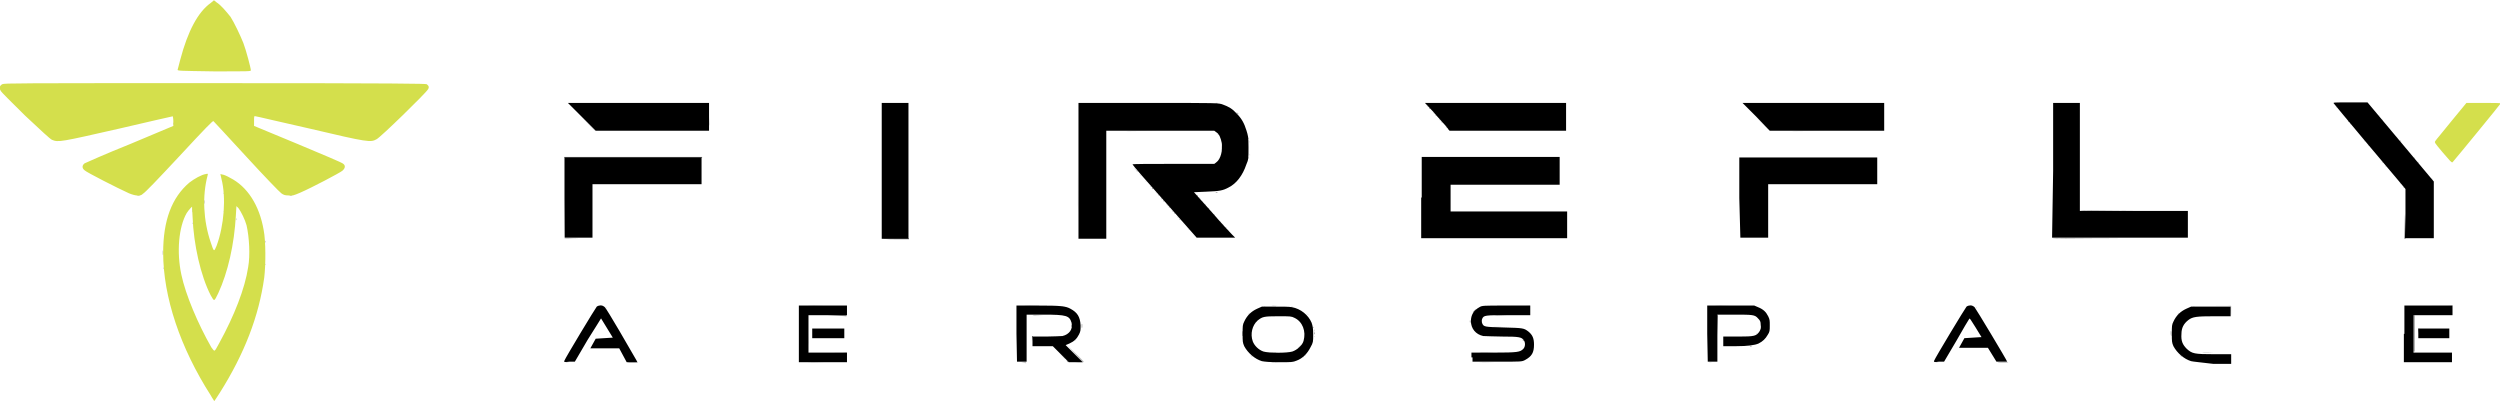
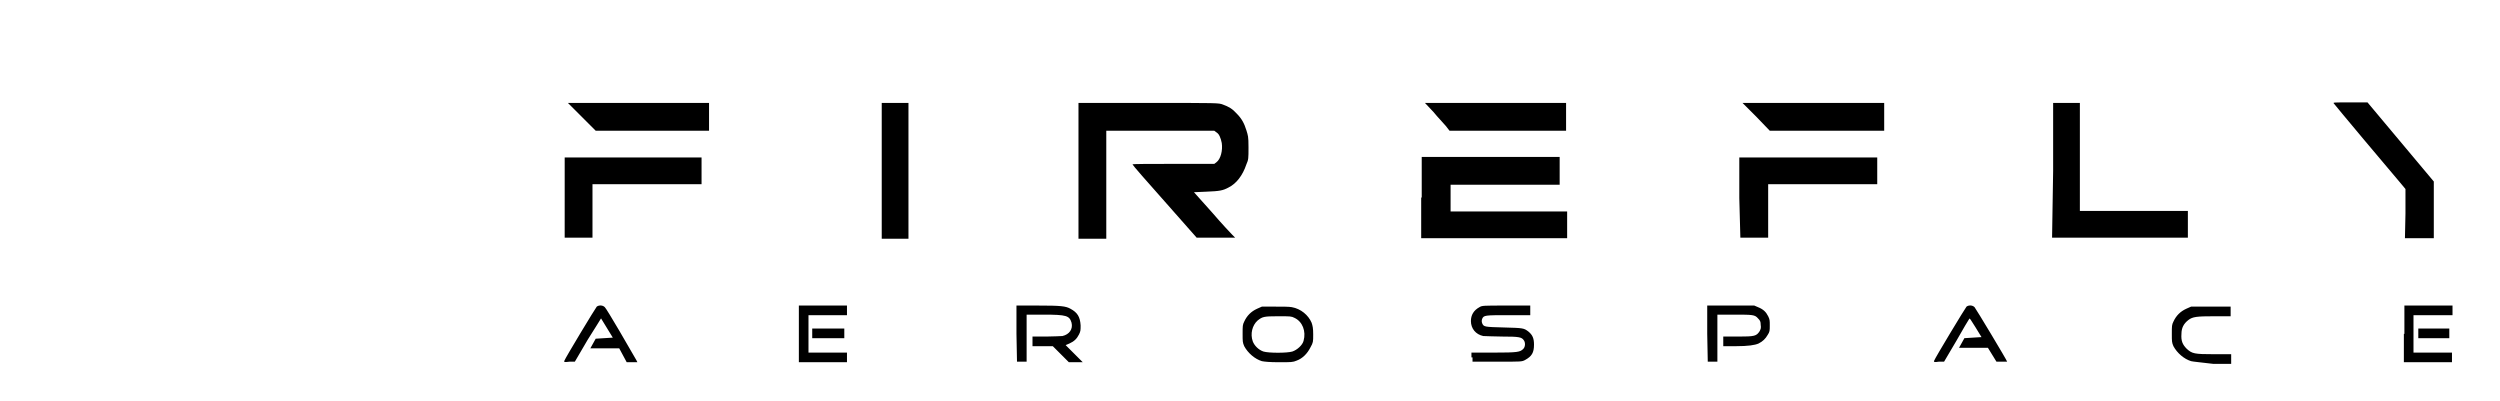
<svg xmlns="http://www.w3.org/2000/svg" xmlns:ns1="http://sodipodi.sourceforge.net/DTD/sodipodi-0.dtd" xmlns:ns2="http://www.inkscape.org/namespaces/inkscape" version="1.1" id="svg8" x="0px" y="0px" viewBox="0 0 467.6 75" style="enable-background:new 0 0 467.6 75;" xml:space="preserve">
  <style type="text/css">
  .st0{fill:#BABABA;}
	.st1{fill:#D4DF4C;}
	.st2{fill:#7A7A7A;}
 </style>
  <ns1:namedview bordercolor="#666666" borderopacity="1.0" id="base" ns2:current-layer="g847" ns2:cx="181.24558" ns2:cy="117.86352" ns2:document-rotation="0" ns2:document-units="mm" ns2:pageopacity="0.0" ns2:pageshadow="2" ns2:window-height="880" ns2:window-maximized="0" ns2:window-width="1600" ns2:window-x="1982" ns2:window-y="202" ns2:zoom="1.9291176" pagecolor="#ffffff" showgrid="false">
 </ns1:namedview>
  <g id="layer1" transform="translate(-85.849,-79.184)" ns2:groupmode="layer" ns2:label="Layer 1">
    <g id="g847" transform="translate(2.268,-40.065)">
-       <path id="path855" ns2:connector-curvature="0" class="st0" d="M189.5,187c0.3,0,0.9,0,1.1,0c0.3,0,0,0-0.6,0    C189.4,187.1,189.2,187.1,189.5,187L189.5,187z M201,187c0.7-0.1,1.9-0.1,1.9,0c0,0.1-0.5,0.1-1.1,0.1    C201.2,187.1,200.9,187.1,201,187L201,187z M235.3,187c1.3,0,3.3,0,4.6,0c1.2,0,0.2,0-2.3,0C235,187.1,234,187,235.3,187    L235.3,187z M274.6,187l0.9,0l0-4.3l0-4.3l0,4.4l0,4.4L274.6,187l-0.9,0.1L274.6,187L274.6,187z M284.7,187l1.4,0l-1.5-1.6    l-1.5-1.6l1.6,1.5c0.9,0.8,1.6,1.6,1.6,1.6C286.2,187.1,285.6,187.1,284.7,187l-1.4,0L284.7,187L284.7,187z M321.6,187    c0.6,0,1.6,0,2.2,0c0.6,0,0.1,0-1.1,0C321.5,187.1,321,187,321.6,187L321.6,187z M360.8,187c1.2,0,3.1,0,4.3,0c1.2,0,0.3,0-2.1,0    C360.6,187.1,359.6,187,360.8,187L360.8,187z M403.3,187c0.3,0,0.7,0,1,0c0.3,0,0,0-0.5,0C403.3,187.1,403.1,187,403.3,187    L403.3,187z M445.7,187c0.3,0,0.9,0,1.1,0c0.3,0,0,0-0.6,0C445.6,187.1,445.4,187,445.7,187L445.7,187z M457.3,187    c0.7-0.1,1.9-0.1,1.9,0c0,0.1-0.5,0.1-1.1,0.1C457.5,187.1,457.1,187.1,457.3,187L457.3,187z M497.5,187l3.3,0l0-0.9l0-0.9l0,1    l0,1L497.5,187l-3.3,0L497.5,187L497.5,187z M537.8,187l4.5,0l0-0.9l0-0.9l0,0.9l0,0.9L537.8,187l-4.5,0L537.8,187L537.8,187z     M281.6,185.2l-1.1-1.2L281.6,185.2c1.1,1,1.3,1.2,1.2,1.2C282.7,186.3,282.2,185.8,281.6,185.2L281.6,185.2z M369.3,186.2    c0,0,0.1-0.1,0.2-0.2c0.2-0.2,0.2-0.2,0,0C369.4,186.2,369.3,186.3,369.3,186.2z M327.3,186c0,0,0.1-0.1,0.2-0.2    c0.2-0.2,0.2-0.2,0,0C327.4,186.1,327.3,186.2,327.3,186L327.3,186z M234.8,181.7c0-1.9,0-2.7,0-1.8c0,0.9,0,2.5,0,3.4    C234.9,184.3,234.8,183.6,234.8,181.7L234.8,181.7z M326.6,184.1c0.2-0.2,0.3-0.3,0.4-0.3c0,0-0.1,0.1-0.2,0.3    c-0.2,0.2-0.3,0.3-0.4,0.3C326.3,184.4,326.4,184.3,326.6,184.1z M370.4,183.7c0-0.3,0-0.4,0.1-0.2c0,0.2,0,0.4,0,0.5    C370.4,184.1,370.4,184,370.4,183.7L370.4,183.7z M405.8,183.1c0-0.6,0-0.8,0-0.5c0,0.3,0,0.8,0,1    C405.8,183.9,405.8,183.7,405.8,183.1L405.8,183.1z M284.7,183c0,0,0.1-0.1,0.2-0.2c0.2-0.2,0.2-0.2,0,0    C284.8,183,284.7,183.1,284.7,183L284.7,183z M237,182.6c0.9,0,2.2,0,3.1,0c0.8,0,0.1,0-1.6,0C236.9,182.6,236.2,182.6,237,182.6    L237,182.6z M537.3,182.6c0.9,0,2.2,0,3.1,0c0.8,0,0.1,0-1.6,0C537.1,182.6,536.5,182.6,537.3,182.6L537.3,182.6z M327.5,182.2    C327.5,182.1,327.5,182,327.5,182.2c0.1,0,0.1,0.1,0.1,0.2C327.5,182.4,327.4,182.3,327.5,182.2L327.5,182.2z M329.4,182.1    C329.4,181.9,329.4,181.9,329.4,182.1c0.1,0,0.1,0.1,0.1,0.2C329.4,182.3,329.4,182.2,329.4,182.1L329.4,182.1z M369.4,181.4    l-0.3-0.3L369.4,181.4c0.2,0.1,0.4,0.3,0.4,0.3C369.8,181.8,369.7,181.7,369.4,181.4z M412.1,181.7c0,0,0.1-0.1,0.2-0.2    c0.2-0.2,0.2-0.2,0,0C412.2,181.8,412.1,181.8,412.1,181.7L412.1,181.7z M283.3,181.6c0,0,0.1-0.1,0.2-0.2c0.2-0.2,0.2-0.2,0,0    C283.4,181.6,283.3,181.7,283.3,181.6L283.3,181.6z M329.4,181.1c0-0.2,0-0.2,0.1-0.2c0,0.1,0,0.2,0,0.3S329.4,181.3,329.4,181.1    L329.4,181.1z M318.5,179.4c0,0,0.1-0.1,0.2-0.2c0.2-0.2,0.2-0.2,0,0C318.6,179.5,318.5,179.5,318.5,179.4L318.5,179.4z     M492.3,179.4c0,0,0.1-0.1,0.2-0.2c0.2-0.2,0.2-0.2,0,0C492.4,179.5,492.3,179.5,492.3,179.4L492.3,179.4z M327.9,177.8l-0.4-0.4    L327.9,177.8c0.4,0.3,0.5,0.4,0.4,0.4C328.3,178.2,328.1,178,327.9,177.8L327.9,177.8z M369.7,177.3l0-0.9l-4.2,0l-4.2,0l4.2,0    c3.4,0,4.2,0,4.2,0.1c0,0.1,0,0.5,0,1l0,0.8L369.7,177.3z M500.8,177.3l0-0.9l-3.2,0l-3.2,0l3.2,0c2.6,0,3.2,0,3.3,0.1    c0,0.1,0,0.5,0,1l0,0.8L500.8,177.3z M542.3,177.3l0-0.9l-4.6,0l-4.6,0l4.6,0c3.7,0,4.6,0,4.6,0.1c0,0.1,0,0.5,0,1l0,0.8    L542.3,177.3z M413.5,177.5l-0.2-0.3L413.5,177.5c0.3,0.2,0.4,0.3,0.3,0.3C413.8,177.8,413.7,177.7,413.5,177.5L413.5,177.5z     M196.8,176.7C196.7,176.5,196.7,176.5,196.8,176.7c0.3,0.1,0.3,0.2,0.2,0.2C197,176.9,196.9,176.8,196.8,176.7z M453.1,176.7    C452.9,176.5,452.9,176.5,453.1,176.7c0.3,0.1,0.3,0.2,0.2,0.2C453.3,176.9,453.2,176.8,453.1,176.7z M195.9,176.3    c0.1,0,0.3,0,0.4,0c0.1,0,0,0.1-0.2,0.1C195.8,176.4,195.7,176.4,195.9,176.3L195.9,176.3z M235.3,176.3c1.3,0,3.3,0,4.6,0    c1.2,0,0.2,0-2.3,0C235,176.4,234,176.3,235.3,176.3L235.3,176.3z M275.7,176.3c1.1,0,3,0,4.1,0c1.1,0,0.2,0-2.1,0    C275.5,176.4,274.6,176.3,275.7,176.3L275.7,176.3z M321.7,176.3c0.6,0,1.5,0,2,0c0.5,0,0.1,0-1.1,0    C321.5,176.4,321.1,176.4,321.7,176.3L321.7,176.3z M404.9,176.3c1.1,0,2.9,0,4,0c1.1,0,0.2,0-2,0    C404.7,176.4,403.8,176.3,404.9,176.3z M452.1,176.3c0.1,0,0.3,0,0.4,0c0.1,0,0,0.1-0.2,0.1C452,176.4,452,176.4,452.1,176.3    L452.1,176.3z M114.1,169.3C114.1,169.2,114.2,169.2,114.1,169.3c0.1,0,0.1,0.1,0.1,0.2C114.1,169.6,114.1,169.5,114.1,169.3    L114.1,169.3z M133.2,168.6C133.2,168.4,133.2,168.4,133.2,168.6c0.1,0,0.1,0.1,0.1,0.2C133.2,168.8,133.2,168.7,133.2,168.6    L133.2,168.6z M117.1,166.4c0-0.6,0-0.8,0-0.5c0,0.3,0,0.8,0,1C117.1,167.2,117.1,167,117.1,166.4L117.1,166.4z M114,166.5    c0-0.4,0-0.5,0.1-0.3c0,0.2,0,0.5,0,0.7C114,167,114,166.9,114,166.5L114,166.5z M133.2,164.5c0-0.2,0-0.2,0.1-0.2    c0,0.1,0,0.2,0,0.3C133.3,164.7,133.2,164.6,133.2,164.5L133.2,164.5z M130.2,164.4C130.2,164.2,130.2,164.2,130.2,164.4    c0.1,0,0.1,0.1,0.1,0.2C130.2,164.6,130.2,164.5,130.2,164.4L130.2,164.4z M285.2,151.2c0-7,0-9.9,0-6.4c0,3.5,0,9.3,0,12.8    C285.3,161.1,285.2,158.3,285.2,151.2z M349.4,156.2c0-4.3,0-6,0-3.8c0,2.2,0,5.7,0,7.8C349.4,162.3,349.4,160.5,349.4,156.2z     M376.6,161.3c0-1.5,0-2.1,0-1.3c0,0.8,0,2,0,2.7C376.6,163.4,376.6,162.8,376.6,161.3L376.6,161.3z M408.8,156.3c0-4.2,0-6,0-3.9    c0,2.1,0,5.6,0,7.7S408.8,160.5,408.8,156.3z M414.2,158.9l0-5l10.2,0l10.2,0l0-2.6l0-2.6l0,2.6l0,2.6l-10.2,0l-10.2,0    L414.2,158.9l0,5L414.2,158.9z M493,161.3c0-1.5,0-2.1,0-1.3c0,0.8,0,2,0,2.7C493,163.4,493,162.8,493,161.3L493,161.3z     M314.1,163.3l-0.2-0.3L314.1,163.3c0.3,0.2,0.4,0.3,0.3,0.3C314.4,163.6,314.3,163.4,314.1,163.3z M306.7,163.2l-0.2-0.3    L306.7,163.2c0.3,0.2,0.4,0.3,0.3,0.3C307,163.4,306.9,163.3,306.7,163.2z M313.1,162.1l-0.2-0.3L313.1,162.1    c0.3,0.2,0.4,0.3,0.3,0.3C313.4,162.4,313.2,162.3,313.1,162.1z M305.7,162l-0.2-0.3L305.7,162c0.3,0.2,0.4,0.3,0.3,0.3    C306,162.3,305.9,162.2,305.7,162z M312.1,161l-0.2-0.3L312.1,161c0.3,0.2,0.4,0.3,0.3,0.3C312.4,161.3,312.2,161.1,312.1,161z     M119.6,160.9C119.6,160.8,119.6,160.8,119.6,160.9c0.1,0,0.1,0.1,0.1,0.2C119.6,161.2,119.6,161.1,119.6,160.9L119.6,160.9z     M304.7,160.9l-0.2-0.3L304.7,160.9c0.3,0.2,0.4,0.3,0.3,0.3C305,161.1,304.8,161,304.7,160.9z M127.7,160.3c0-0.2,0-0.2,0.1-0.2    c0,0.1,0,0.2,0,0.3C127.8,160.5,127.7,160.4,127.7,160.3L127.7,160.3z M303.7,159.7l-0.2-0.3L303.7,159.7c0.3,0.2,0.4,0.3,0.3,0.3    C304,160,303.8,159.9,303.7,159.7z M310.9,159.7l-0.2-0.3L310.9,159.7c0.3,0.2,0.4,0.3,0.3,0.3C311.2,160,311.1,159.9,310.9,159.7    z M119.5,158.5c0-0.4,0-0.5,0.1-0.3c0,0.2,0,0.5,0,0.7C119.5,159,119.5,158.9,119.5,158.5L119.5,158.5z M125.4,158.7    C125.5,158.5,125.5,158.5,125.4,158.7c0.1,0,0.1,0.1,0.1,0.2C125.5,158.9,125.4,158.8,125.4,158.7L125.4,158.7z M302.7,158.6    l-0.2-0.3L302.7,158.6c0.3,0.2,0.4,0.3,0.3,0.3C302.9,158.9,302.8,158.7,302.7,158.6z M309.9,158.6l-0.2-0.3L309.9,158.6    c0.3,0.2,0.4,0.3,0.3,0.3C310.2,158.9,310.1,158.7,309.9,158.6z M301.7,157.4l-0.2-0.3L301.7,157.4c0.3,0.2,0.4,0.3,0.3,0.3    C301.9,157.7,301.8,157.6,301.7,157.4z M308.8,157.3l-0.2-0.3L308.8,157.3c0.3,0.2,0.4,0.3,0.3,0.3    C309,157.6,308.9,157.5,308.8,157.3z M121.8,157c0-0.3,0-0.4,0.1-0.2c0,0.2,0,0.4,0,0.5C121.8,157.4,121.8,157.3,121.8,157    L121.8,157z M300.7,156.3C300.5,156.1,300.5,156.1,300.7,156.3c0.3,0.1,0.3,0.2,0.2,0.2C300.9,156.6,300.8,156.5,300.7,156.3    L300.7,156.3z M307.8,156.1l-0.2-0.3L307.8,156.1c0.3,0.2,0.4,0.3,0.3,0.3C308,156.4,307.9,156.3,307.8,156.1z M109.3,155.8    c0.1,0,0.3,0,0.4,0c0.1,0,0,0.1-0.2,0.1C109.3,155.9,109.2,155.9,109.3,155.8L109.3,155.8z M137.8,155.8c0.1,0,0.3,0,0.4,0    c0.1,0,0,0.1-0.2,0.1C137.8,155.9,137.7,155.9,137.8,155.8L137.8,155.8z M125.4,155.3C125.5,155.2,125.5,155.2,125.4,155.3    c0.1,0,0.1,0.1,0.1,0.2C125.5,155.6,125.4,155.5,125.4,155.3L125.4,155.3z M299.7,155.2C299.5,155,299.5,155,299.7,155.2    c0.3,0.1,0.3,0.2,0.2,0.2C299.9,155.4,299.8,155.3,299.7,155.2L299.7,155.2z M533,154.2C532.8,154,532.8,154,533,154.2    c0.3,0.1,0.3,0.2,0.2,0.2C533.2,154.4,533.1,154.3,533,154.2L533,154.2z M298.7,154C298.5,153.8,298.5,153.8,298.7,154    c0.3,0.1,0.3,0.2,0.2,0.2C298.9,154.3,298.8,154.2,298.7,154L298.7,154z M365,153.8l10.2,0l0-2.6l0-2.6l0,2.6l0,2.6L365,153.8    l-10.2,0L365,153.8L365,153.8z M532.4,153.4C532.2,153.2,532.2,153.2,532.4,153.4c0.3,0.1,0.3,0.2,0.2,0.2    C532.6,153.6,532.5,153.5,532.4,153.4L532.4,153.4z M297.7,153l-0.2-0.3L297.7,153c0.3,0.2,0.4,0.3,0.3,0.3    C298,153.3,297.8,153.1,297.7,153z M538.3,152.6C538.2,152.4,538.2,152.4,538.3,152.6c0.3,0.1,0.3,0.2,0.2,0.2    C538.5,152.9,538.4,152.8,538.3,152.6L538.3,152.6z M296.7,151.8l-0.2-0.3L296.7,151.8c0.3,0.2,0.4,0.3,0.3,0.3    C297,152.1,296.8,152,296.7,151.8z M295.7,150.7l-0.2-0.3L295.7,150.7c0.3,0.2,0.4,0.3,0.3,0.3C295.9,151,295.8,150.8,295.7,150.7    z M529.7,150.2C529.5,150,529.5,150,529.7,150.2c0.3,0.1,0.3,0.2,0.2,0.2C529.9,150.5,529.8,150.4,529.7,150.2L529.7,150.2z     M299,150c2.1,0,5.5,0,7.5,0c2,0,0.3,0-3.8,0C298.6,150,296.9,150,299,150z M529,149.5C528.9,149.3,528.9,149.3,529,149.5    c0.2,0,0.3,0.1,0.3,0.2C529.3,149.7,529.2,149.7,529,149.5z M535.7,149.5C535.5,149.3,535.5,149.3,535.7,149.5    c0.2,0,0.3,0.1,0.3,0.2C535.9,149.7,535.8,149.7,535.7,149.5z M535,148.7C534.9,148.5,534.9,148.5,535,148.7    c0.2,0,0.3,0.1,0.3,0.2C535.3,149,535.2,148.9,535,148.7z M317.3,148.1C317.3,147.9,317.3,147.9,317.3,148.1    c0.1,0,0.1,0.1,0.1,0.2C317.3,148.3,317.3,148.2,317.3,148.1L317.3,148.1z M526.4,146.3C526.2,146.1,526.2,146.1,526.4,146.3    c0.3,0.1,0.3,0.2,0.2,0.2C526.6,146.5,526.5,146.4,526.4,146.3L526.4,146.3z M317.3,145.7C317.3,145.5,317.3,145.5,317.3,145.7    c0.1,0,0.1,0.1,0.1,0.2C317.3,145.9,317.3,145.8,317.3,145.7L317.3,145.7z M525.7,145.5C525.6,145.3,525.6,145.3,525.7,145.5    c0.3,0.1,0.3,0.2,0.2,0.2C525.9,145.7,525.8,145.6,525.7,145.5L525.7,145.5z M532.4,145.5C532.2,145.3,532.2,145.3,532.4,145.5    c0.2,0,0.3,0.1,0.3,0.2C532.6,145.8,532.5,145.7,532.4,145.5z M531.7,144.8C531.6,144.6,531.6,144.6,531.7,144.8    c0.3,0.1,0.3,0.2,0.2,0.2C531.9,145,531.8,144.9,531.7,144.8L531.7,144.8z M295.5,143.7c2.8,0,7.2,0,9.9,0c2.7,0,0.5,0-5,0    C294.9,143.8,292.7,143.8,295.5,143.7L295.5,143.7z M420.1,143.7c3,0,7.8,0,10.7,0c2.9,0,0.5,0-5.4,0    C419.5,143.8,417.1,143.8,420.1,143.7z M192.3,141.1l-2.6-2.6L192.3,141.1c1.5,1.4,2.7,2.6,2.7,2.6    C194.9,143.8,194.7,143.5,192.3,141.1z M412,141.1l-2.5-2.6L412,141.1c1.5,1.4,2.6,2.5,2.6,2.5C414.6,143.8,414.4,143.5,412,141.1    L412,141.1z M353.9,142.8l-0.3-0.3L353.9,142.8c0.2,0.1,0.4,0.3,0.4,0.3C354.3,143.3,354.2,143.2,353.9,142.8z M116,142.4    c0-0.2,0-0.2,0.1-0.2c0,0.1,0,0.2,0,0.3C116.1,142.7,116,142.6,116,142.4L116,142.4z M523.1,142.3    C522.9,142.1,522.9,142.1,523.1,142.3c0.3,0.1,0.3,0.2,0.2,0.2C523.3,142.6,523.2,142.5,523.1,142.3L523.1,142.3z M352.7,141.5    l-0.2-0.3L352.7,141.5c0.3,0.2,0.4,0.3,0.3,0.3C353,141.8,352.8,141.7,352.7,141.5z M529,141.6C528.9,141.4,528.9,141.4,529,141.6    c0.2,0,0.3,0.1,0.3,0.2C529.3,141.9,529.2,141.8,529,141.6z M528.4,140.8C528.3,140.6,528.3,140.6,528.4,140.8    c0.3,0.1,0.3,0.2,0.2,0.2C528.6,141,528.5,140.9,528.4,140.8L528.4,140.8z M351.6,140.2l-0.2-0.3L351.6,140.2    c0.3,0.2,0.4,0.3,0.3,0.3C351.8,140.5,351.7,140.4,351.6,140.2z M520.4,139.2C520.2,139,520.2,138.9,520.4,139.2    c0.3,0.1,0.3,0.2,0.2,0.2C520.6,139.4,520.5,139.3,520.4,139.2L520.4,139.2z M350.3,138.9l-0.3-0.3L350.3,138.9    c0.2,0.1,0.4,0.3,0.4,0.3C350.7,139.3,350.6,139.2,350.3,138.9L350.3,138.9z M104.4,134.6c10.6,0,27.9,0,38.5,0s1.9,0-19.3,0    S93.8,134.6,104.4,134.6L104.4,134.6z">
-    </path>
-       <path id="path853" ns2:connector-curvature="0" class="st1" d="M123,193.2c-5.7-8.9-8.9-18.4-8.9-26.7c0-6,1.6-10.3,4.9-13.1    c0.9-0.7,2.3-1.5,3.1-1.6c0.4-0.1,0.4-0.1,0.3,0.3c-1,3.8-0.8,8.4,0.6,12.5c0.6,1.8,0.6,1.8,1.1,0.6c1.4-3.8,1.8-9,0.9-12.5    l-0.2-0.9l0.4,0.1c0.2,0,0.9,0.3,1.4,0.6c3.2,1.6,5.5,5.1,6.3,9.8c0.4,2,0.4,6.5,0.1,8.9c-1,7.2-3.7,14.2-8.3,21.5    c-0.6,0.9-1,1.6-1.1,1.6C123.7,194.2,123.3,193.8,123,193.2L123,193.2z M124.6,183.4c2.8-5.1,4.8-10.2,5.4-14.2    c0.4-2.2,0.2-5.6-0.3-7.8c-0.3-1.1-1-2.5-1.5-3.2l-0.4-0.4l-0.1,1.7c-0.3,5.5-1.5,10.7-3.3,14.6c-0.8,1.6-0.7,1.6-1.4,0.4    c-1.9-3.7-3.2-9.5-3.4-14.7l-0.1-1.9l-0.3,0.3c-0.2,0.2-0.5,0.6-0.7,0.9c-1.5,2.6-1.9,7.3-1,11.5c0.8,3.8,3.1,9.2,5.6,13.6    C123.8,185.1,123.6,185.2,124.6,183.4L124.6,183.4z M107.7,155.4c-2-0.9-7.9-3.9-8.3-4.3c-0.5-0.4-0.5-0.9,0-1.3    c0.2-0.1,4-1.8,8.5-3.6l8.1-3.4l0-0.9c0-0.5-0.1-0.9-0.1-0.9c0,0-4.5,1-10,2.3c-11,2.5-11.4,2.6-12.6,2.1c-0.4-0.2-1.9-1.6-5-4.5    c-2.4-2.4-4.5-4.4-4.6-4.7c-0.3-0.5-0.2-0.9,0.3-1.2c0.4-0.2,2.5-0.2,39.8-0.2c34.7,0,39.4,0.1,39.6,0.2c0.4,0.3,0.5,0.6,0.2,1    c-0.3,0.6-8.9,9-9.6,9.3c-1.1,0.6-1.5,0.6-12.5-2c-5.4-1.2-9.9-2.3-10.1-2.3c-0.3-0.1-0.3,0-0.3,0.9l0,0.9l8.2,3.4    c4.5,1.9,8.4,3.5,8.5,3.7c0.4,0.3,0.4,0.8-0.2,1.3c-0.5,0.4-5.6,3.1-7.9,4.1c-1.2,0.5-1.4,0.6-2.2,0.5c-0.6,0-0.9-0.1-1.3-0.4    c-0.3-0.2-3.2-3.2-6.5-6.8c-3.3-3.6-6.1-6.6-6.2-6.7c-0.1-0.1-1.4,1.2-6.4,6.6c-4.2,4.5-6.4,6.8-6.8,7    C109.9,156,108.9,155.9,107.7,155.4L107.7,155.4z M540.5,147.8c-1.6-1.9-1.6-1.9-1.4-2.2c0.1-0.2,1.5-1.8,3-3.7l2.8-3.4h3.2    c1.7,0,3.2,0,3.2,0.1c0,0.1-8.7,10.7-9,11C542.1,149.7,541.8,149.3,540.5,147.8L540.5,147.8z M116.8,132.3c0-0.1,0.3-1,0.5-1.9    c1.4-5.3,3.3-8.9,5.7-10.6l0.6-0.5l0.5,0.4c0.8,0.5,1.8,1.7,2.6,2.7c0.7,1.1,1.8,3.4,2.4,4.9c0.5,1.3,1.4,4.7,1.4,5.1    c0,0.2-0.3,0.2-6.9,0.2C117.2,132.5,116.8,132.5,116.8,132.3L116.8,132.3z">
-    </path>
-       <path id="path851" ns2:connector-curvature="0" class="st2" d="M232.9,181.7c0-2.9,0-4.1,0-2.6c0,1.5,0,3.9,0,5.3    C232.9,185.9,232.9,184.7,232.9,181.7L232.9,181.7z M241.9,186.1l0-0.9l-3.6,0l-3.6,0l3.6,0c2.9,0,3.6,0,3.7,0.1c0,0.1,0,0.5,0,1    l0,0.8L241.9,186.1z M273.7,181.7c0-2.9,0-4.1,0-2.6c0,1.5,0,3.9,0,5.3C273.7,185.9,273.7,184.7,273.7,181.7L273.7,181.7z     M283,186.6l-0.3-0.3L283,186.6c0.2,0.1,0.4,0.3,0.4,0.3C283.4,187.1,283.3,187,283,186.6L283,186.6z M325.1,186.9    c0.1,0,0.2,0,0.2,0C325.4,187,325.3,187,325.1,186.9C325.1,187,325,187,325.1,186.9L325.1,186.9z M404.7,182.6l0-4.4l3.3,0l3.3,0    l-3.2,0l-3.2,0L404.7,182.6l0,4.4L404.7,182.6z M317.4,185.6l-0.4-0.4L317.4,185.6c0.4,0.3,0.5,0.4,0.4,0.4    C317.8,186,317.6,185.8,317.4,185.6L317.4,185.6z M491.2,185.6l-0.4-0.4L491.2,185.6c0.3,0.2,0.5,0.4,0.5,0.4    C491.6,186,491.5,185.9,491.2,185.6L491.2,185.6z M327.7,185.7c0,0,0.1-0.1,0.2-0.2c0.2-0.2,0.2-0.2,0,0    C327.8,185.7,327.7,185.8,327.7,185.7L327.7,185.7z M321.6,185.1c0.6,0,1.6,0,2.2,0c0.6,0,0.1,0-1.1,0    C321.5,185.2,321,185.1,321.6,185.1L321.6,185.1z M360.8,185.1c1.2,0,3.1,0,4.3,0c1.2,0,0.3,0-2.1,0    C360.6,185.2,359.6,185.1,360.8,185.1L360.8,185.1z M495.9,185.1c0.9,0,2.4,0,3.3,0c0.9,0,0.2,0-1.6,0    C495.7,185.2,495,185.1,495.9,185.1L495.9,185.1z M535,181.7v-3.5l3.7,0l3.7,0l-3.6,0l-3.6,0v3.4v3.4l3.6,0l3.6,0l-3.7,0l-3.7,0    V181.7z M276.6,183.1l0-1l2.7,0l2.7,0l-2.6,0l-2.6,0L276.6,183.1l0,1L276.6,183.1z M410.9,184c0.1,0,0.2,0,0.3,0    c0.1,0,0,0.1-0.2,0.1C410.9,184,410.8,184,410.9,184L410.9,184z M368.3,182.8C368.1,182.6,368.1,182.6,368.3,182.8    c0.2,0,0.3,0.1,0.3,0.2C368.6,183.1,368.5,183,368.3,182.8L368.3,182.8z M535.9,181.6l0-0.9h3h3l0,0.9l0,0.9l0-0.9l0-0.9h-2.9    h-2.9L535.9,181.6l0,0.9L535.9,181.6L535.9,181.6z M315.9,181.6c0-0.4,0-0.6,0.1-0.3c0,0.2,0,0.6,0,0.8    C315.9,182.2,315.9,182,315.9,181.6L315.9,181.6z M407.2,182.2c0.8,0,2,0,2.7,0c0.7,0,0.1,0-1.4,0    C407,182.2,406.4,182.2,407.2,182.2L407.2,182.2z M489.6,181.6c0-0.4,0-0.6,0.1-0.3c0,0.2,0,0.6,0,0.8    C489.7,182.2,489.6,182,489.6,181.6L489.6,181.6z M329.4,181.6c0-0.2,0-0.2,0.1-0.2c0,0.1,0,0.2,0,0.3    C329.4,181.9,329.4,181.8,329.4,181.6z M237,180.7c0.9,0,2.2,0,3.1,0c0.8,0,0.1,0-1.6,0C236.9,180.7,236.2,180.7,237,180.7    L237,180.7z M285.9,180.2c0-0.3,0-0.5,0.1-0.3c0,0.2,0,0.5,0,0.6C285.9,180.7,285.9,180.5,285.9,180.2L285.9,180.2z M329.2,180.4    C329.2,180.3,329.3,180.3,329.2,180.4c0.1,0,0.1,0.1,0.1,0.2C329.3,180.6,329.2,180.6,329.2,180.4L329.2,180.4z M283.9,180.2    c0-0.2,0-0.3,0.1-0.2c0,0.1,0,0.3,0,0.4C284,180.5,283.9,180.4,283.9,180.2L283.9,180.2z M363.1,180.4c0.8,0,2.1,0,2.9,0    c0.8,0,0.1,0-1.5,0C362.9,180.5,362.3,180.4,363.1,180.4L363.1,180.4z M358.5,179.4c0-0.2,0-0.3,0.1-0.2c0,0.1,0,0.3,0,0.4    C358.6,179.7,358.5,179.6,358.5,179.4L358.5,179.4z M360.6,179.4c0-0.2,0-0.2,0.1-0.2c0,0.1,0,0.2,0,0.3    C360.6,179.6,360.6,179.5,360.6,179.4z M238.3,178.2l3.6,0l0-0.9l0-0.9l0,1l0,1L238.3,178.2l-3.6,0L238.3,178.2L238.3,178.2z     M277.1,178.2c0.9,0,2.4,0,3.4,0c0.9,0,0.2,0-1.7,0C277,178.3,276.2,178.3,277.1,178.2L277.1,178.2z M321.7,178.2c0.6,0,1.5,0,2,0    c0.5,0,0.1,0-1.1,0C321.5,178.3,321.1,178.3,321.7,178.2L321.7,178.2z M363.6,178.2c1.1,0,3,0,4.1,0c1.1,0,0.2,0-2.1,0    C363.4,178.3,362.4,178.3,363.6,178.2z M496,178.2c0.9,0,2.4,0,3.2,0c0.9,0,0.2,0-1.6,0C495.8,178.3,495.1,178.3,496,178.2z     M317.1,178c0,0,0.1-0.1,0.2-0.2c0.2-0.2,0.2-0.2,0,0C317.2,178.1,317.1,178.1,317.1,178L317.1,178z M490.9,178    c0,0,0.1-0.1,0.2-0.2c0.2-0.2,0.2-0.2,0,0C491,178.1,490.9,178.1,490.9,178L490.9,178z M359.3,177.4c0.2-0.2,0.3-0.3,0.4-0.3    c0,0-0.1,0.1-0.2,0.3c-0.2,0.2-0.3,0.3-0.4,0.3C359,177.7,359.1,177.6,359.3,177.4z M282.2,176.5c0.1,0,0.2,0,0.2,0    C282.5,176.5,282.4,176.6,282.2,176.5C282.2,176.5,282.1,176.5,282.2,176.5L282.2,176.5z M320,176.5c0.1,0,0.2,0,0.2,0    C320.3,176.5,320.2,176.6,320,176.5C320,176.5,319.9,176.5,320,176.5L320,176.5z M325.1,176.5c0.1,0,0.2,0,0.2,0    C325.4,176.5,325.3,176.6,325.1,176.5C325.1,176.5,325,176.5,325.1,176.5L325.1,176.5z M411.3,176.5c0.1,0,0.2,0,0.2,0    C411.6,176.5,411.5,176.6,411.3,176.5C411.2,176.5,411.2,176.5,411.3,176.5L411.3,176.5z M493.8,176.5c0.1,0,0.2,0,0.2,0    C494.1,176.5,494,176.6,493.8,176.5C493.7,176.5,493.7,176.5,493.8,176.5L493.8,176.5z M189.1,163.8c0-0.1,0-3.5,0-7.7l0-7.5    l12.9,0l12.9,0l0,2.6l0,2.6l-10.2,0l-10.2,0l10.2,0l10.2,0v-2.5v-2.5H202h-12.8v7.6L189.1,163.8l2.7,0.1l2.6,0l-2.6,0    C189.8,163.9,189.2,163.9,189.1,163.8L189.1,163.8z M248.5,163.8c0-0.1,0-5.8,0-12.8l0-12.6l0,12.7L248.5,163.8l2.6,0h2.5l0-12.6    l0-12.6l0,12.7l0,12.7l-2.6,0C249.1,164,248.5,163.9,248.5,163.8L248.5,163.8z M286.6,163.9c0.8,0,2,0,2.7,0c0.7,0,0.1,0-1.4,0    C286.4,163.9,285.9,163.9,286.6,163.9L286.6,163.9z M309.3,163.9c1,0,2.7,0,3.7,0c1,0,0.1,0-1.9,0    C309.1,163.9,308.2,163.9,309.3,163.9L309.3,163.9z M356.2,163.9c3.7,0,9.9,0,13.6,0c3.8,0,0.7,0-6.8,0    C355.5,163.9,352.4,163.9,356.2,163.9L356.2,163.9z M410.2,163.9c0.8,0,2,0,2.7,0c0.7,0,0.1,0-1.4,0    C410,163.9,409.5,163.9,410.2,163.9L410.2,163.9z M467.5,163.8c0-0.1,0-5.8,0-12.8l0-12.6l0,12.7L467.5,163.8l12.8,0.1l12.7,0    l-12.7,0C470.2,163.9,467.6,163.9,467.5,163.8L467.5,163.8z M533.4,159.3l0-4.7L533.4,159.3l0.1,4.6h2.7h2.7l0-5.3l0-5.3l0,5.3    l0,5.3h-2.8h-2.8L533.4,159.3z M312.7,161.7C312.5,161.5,312.5,161.5,312.7,161.7c0.3,0.1,0.3,0.2,0.2,0.2    C312.9,161.9,312.8,161.8,312.7,161.7L312.7,161.7z M311.6,160.6C311.5,160.3,311.5,160.3,311.6,160.6c0.3,0.1,0.3,0.2,0.2,0.2    C311.8,160.8,311.7,160.7,311.6,160.6L311.6,160.6z M304.1,160.2C304,160,304,160,304.1,160.2c0.3,0.1,0.3,0.2,0.2,0.2    C304.3,160.4,304.2,160.3,304.1,160.2L304.1,160.2z M310.5,159.3C310.3,159.1,310.3,159.1,310.5,159.3c0.3,0.1,0.3,0.2,0.2,0.2    C310.7,159.5,310.6,159.4,310.5,159.3L310.5,159.3z M303.1,159C303,158.8,303,158.8,303.1,159c0.3,0.1,0.3,0.2,0.2,0.2    C303.3,159.2,303.2,159.1,303.1,159L303.1,159z M354.7,156.2l0-2.5L354.7,156.2l0.1,2.4l10.9,0l10.9,0l-11,0l-11,0L354.7,156.2z     M472.7,158.6c0-0.1,0-4.7,0-10.2l0-10l0,10.1L472.7,158.6l10.2,0.1l10.1,0l-10.1,0C474.9,158.7,472.8,158.7,472.7,158.6    L472.7,158.6z M309.5,158.1C309.3,157.9,309.3,157.9,309.5,158.1c0.3,0.1,0.3,0.2,0.2,0.2C309.7,158.4,309.6,158.3,309.5,158.1    L309.5,158.1z M302.1,157.9C301.9,157.7,301.9,157.7,302.1,157.9c0.3,0.1,0.3,0.2,0.2,0.2C302.3,158.1,302.2,158,302.1,157.9    L302.1,157.9z M308.3,156.9C308.2,156.7,308.2,156.7,308.3,156.9c0.3,0.1,0.3,0.2,0.2,0.2C308.5,157.1,308.4,157,308.3,156.9    L308.3,156.9z M301.1,156.7C300.9,156.5,300.9,156.5,301.1,156.7c0.3,0.1,0.3,0.2,0.2,0.2C301.3,157,301.2,156.9,301.1,156.7    L301.1,156.7z M307.3,155.7C307.2,155.5,307.2,155.5,307.3,155.7c0.2,0,0.3,0.1,0.3,0.2C307.6,156,307.5,155.9,307.3,155.7    L307.3,155.7z M300.1,155.6C299.9,155.4,299.9,155.4,300.1,155.6c0.3,0.1,0.3,0.2,0.2,0.2C300.3,155.8,300.2,155.7,300.1,155.6    L300.1,155.6z M311,155.2c0.1,0,0.2,0,0.3,0c0.1,0,0,0.1-0.2,0.1C311,155.3,310.9,155.3,311,155.2L311,155.2z M299,154.4    C298.9,154.2,298.9,154.2,299,154.4c0.3,0.1,0.3,0.2,0.2,0.2C299.2,154.7,299.1,154.6,299,154.4L299,154.4z M296.1,151.1    C296,150.9,296,150.9,296.1,151.1c0.3,0.1,0.3,0.2,0.2,0.2C296.3,151.4,296.2,151.3,296.1,151.1L296.1,151.1z M310.2,150    c0.1,0,0.2,0,0.2,0C310.5,150,310.4,150.1,310.2,150C310.2,150.1,310.1,150,310.2,150L310.2,150z M311.1,149.7    c0,0,0.1-0.1,0.2-0.2c0.2-0.2,0.2-0.2,0,0C311.3,149.7,311.1,149.8,311.1,149.7L311.1,149.7z M317.1,148.7    C317.1,148.6,317.2,148.6,317.1,148.7c0.1,0,0.1,0.1,0.1,0.2C317.2,148.9,317.1,148.9,317.1,148.7L317.1,148.7z M415.3,148.6    c3.6,0,9.4,0,12.9,0c3.6,0,0.6,0-6.5,0C414.7,148.6,411.7,148.6,415.3,148.6L415.3,148.6z M317.3,146.9c0-0.6,0-0.8,0-0.5    c0,0.3,0,0.8,0,1.1C317.3,147.7,317.3,147.5,317.3,146.9L317.3,146.9z M312.1,146.9c0-0.5,0-0.6,0.1-0.4c0,0.2,0,0.6,0,0.8    C312.1,147.5,312.1,147.4,312.1,146.9L312.1,146.9z M317.1,145C317.1,144.9,317.2,144.9,317.1,145c0.1,0,0.1,0.1,0.1,0.2    C317.2,145.3,317.1,145.2,317.1,145L317.1,145z M311.3,144.3C311.1,144.1,311.1,144.1,311.3,144.3c0.3,0.1,0.3,0.2,0.2,0.2    C311.5,144.5,311.4,144.4,311.3,144.3L311.3,144.3z M216.2,141.1c0-1.5,0-2.1,0-1.3c0,0.8,0,2,0,2.7    C216.3,143.2,216.2,142.6,216.2,141.1L216.2,141.1z M354.4,143.4C354.3,143.2,354.3,143.2,354.4,143.4c0.2,0,0.3,0.1,0.3,0.2    C354.7,143.6,354.6,143.6,354.4,143.4z M353.1,142C353,141.8,353,141.8,353.1,142c0.2,0,0.3,0.1,0.3,0.2    C353.4,142.2,353.3,142.2,353.1,142L353.1,142z M522.7,141.8C522.5,141.6,522.5,141.6,522.7,141.8c0.3,0.1,0.3,0.2,0.2,0.2    C522.9,142.1,522.8,142,522.7,141.8L522.7,141.8z M352,140.7C351.8,140.5,351.8,140.5,352,140.7c0.3,0.1,0.3,0.2,0.2,0.2    C352.2,140.9,352.1,140.8,352,140.7L352,140.7z M314.8,140.2l-0.4-0.4L314.8,140.2c0.4,0.3,0.5,0.4,0.4,0.4    C315.2,140.7,315,140.5,314.8,140.2z M350.8,139.4C350.7,139.2,350.7,139.2,350.8,139.4c0.2,0,0.3,0.1,0.3,0.2    C351.1,139.7,351,139.6,350.8,139.4z M311,138.5c0.1,0,0.2,0,0.3,0c0.1,0,0,0.1-0.2,0.1C311,138.6,310.9,138.6,311,138.5    L311,138.5z">
-    </path>
      <path id="path849" ns2:connector-curvature="0" d="M189.1,186.8c0.2-0.6,5.9-10,6.1-10.2c0.4-0.3,1.1-0.3,1.5,0.1    c0.3,0.2,5,8.3,5.9,9.9l0.2,0.4l-1,0l-1,0l-0.7-1.3l-0.7-1.3l-2.7,0l-2.7,0l0.5-0.9l0.5-0.9l1.6-0.1l1.6-0.1l-1.1-1.8    c-0.6-1-1.1-1.8-1.1-1.8c0,0-1.1,1.8-2.5,4l-2.4,4.1h-1C189.2,187,189.1,187,189.1,186.8L189.1,186.8z M233,181.7v-5.3h4.5h4.5    v0.9v0.9h-3.6h-3.6v3.5v3.5h3.6h3.6v0.9v0.9h-4.5H233V181.7z M273.7,181.7v-5.3h4c4.3,0,5.2,0.1,6.1,0.6c1.3,0.7,1.8,1.5,1.9,3.1    c0,0.9,0,1.1-0.3,1.7c-0.4,0.8-0.9,1.3-1.8,1.7l-0.7,0.3l1.6,1.6l1.6,1.6h-1.3h-1.3l-1.5-1.5l-1.5-1.5h-1.9h-1.9v-0.9v-0.9h2.5    c1.4,0,2.8-0.1,3.1-0.1c1.3-0.3,2-1.3,1.7-2.5c-0.4-1.3-0.9-1.5-5.2-1.5h-3.2v4.4v4.4h-0.9h-0.9L273.7,181.7z M319.6,186.8    c-1.3-0.4-2.6-1.5-3.3-2.8c-0.3-0.7-0.3-0.9-0.3-2.3c0-1.5,0-1.7,0.3-2.3c0.5-1.1,1.3-1.9,2.4-2.4l0.9-0.4l2.4,0    c1.5,0,2.7,0,3.2,0.1c1.7,0.3,3.1,1.5,3.7,2.9c0.2,0.6,0.3,1,0.3,2.2c0,1.4,0,1.5-0.5,2.4c-0.6,1.2-1.5,2.1-2.6,2.5    c-0.7,0.3-1,0.3-3.3,0.3C321,187,320.1,186.9,319.6,186.8L319.6,186.8z M325.3,185c0.9-0.3,1.9-1.2,2.1-2c0.5-1.8-0.2-3.6-1.7-4.3    c-0.6-0.3-0.7-0.3-3.1-0.3c-2.7,0-2.9,0.1-3.8,0.8c-1,0.9-1.4,2.5-0.9,3.9c0.3,0.8,1.1,1.6,2,1.9    C320.9,185.3,324.3,185.3,325.3,185L325.3,185z M358.8,186.1v-0.9h4.2c4.5,0,4.9-0.1,5.5-0.7c0.4-0.4,0.4-1.2,0.1-1.6    c-0.4-0.6-0.9-0.7-4-0.7c-1.6,0-3.2-0.1-3.6-0.1c-1.4-0.3-2.3-1.4-2.3-2.8c0-1.1,0.5-2,1.6-2.6c0.5-0.3,0.7-0.3,5-0.3l4.5,0v0.9    v0.9h-4c-4.5,0-4.7,0-5,0.7c-0.1,0.3-0.1,0.5,0,0.8c0.3,0.7,0.4,0.7,4.1,0.8c3.6,0.1,3.7,0.1,4.6,0.8c0.7,0.6,1,1.2,1,2.4    c0,1.5-0.4,2.2-1.7,2.9c-0.6,0.3-0.6,0.3-5.2,0.3l-4.6,0V186.1z M402.9,181.7v-5.3l4.4,0l4.4,0l0.7,0.3c1,0.4,1.5,0.9,1.9,1.7    c0.3,0.6,0.3,0.8,0.3,1.7c0,1,0,1.2-0.4,1.8c-0.4,0.7-0.9,1.2-1.7,1.6c-0.7,0.3-1.9,0.5-4.3,0.5l-2.3,0v-0.9v-0.9l2.8,0    c3.1,0,3.4-0.1,4-1c0.2-0.4,0.3-0.6,0.2-1.2c0-0.6-0.1-0.8-0.5-1.2c-0.6-0.7-1-0.7-4.5-0.7h-3.1v4.4v4.4h-0.9h-0.9L402.9,181.7z     M445.3,186.8c0.2-0.6,5.9-10,6.1-10.2c0.4-0.3,1.1-0.3,1.5,0.1c0.2,0.2,6.1,10,6.1,10.2c0,0-0.5,0-1,0h-1l-0.8-1.3l-0.8-1.3h-2.7    h-2.7l0.5-0.9l0.5-0.9l1.6-0.1l1.6-0.1l-1.1-1.8c-1-1.6-1.1-1.8-1.2-1.6c-0.1,0.1-1.2,2-2.4,4.1l-2.3,3.9h-1    C445.5,187,445.3,187,445.3,186.8L445.3,186.8z M493.4,186.8c-1.3-0.4-2.6-1.5-3.3-2.8c-0.3-0.7-0.3-0.9-0.3-2.3    c0-1.5,0-1.7,0.3-2.3c0.5-1.1,1.3-1.9,2.4-2.4l0.9-0.4l3.7,0l3.7,0v0.9v0.9h-3c-3.4,0-4.1,0.1-4.9,0.7c-0.9,0.7-1.3,1.5-1.3,2.6    c-0.1,1.3,0.2,2,1,2.8c1,0.9,1.4,1,5.1,1h3.2v0.9v0.9l-3.4,0C495,187,493.8,186.9,493.4,186.8L493.4,186.8z M533.3,181.7v-5.3h4.5    h4.5v0.9v0.9h-3.6H535v3.5v3.5h3.6h3.6v0.9v0.9h-4.5h-4.5V181.7z M235.5,181.6v-0.9h3h3v0.9v0.9h-3h-3V181.6z M535.9,181.6v-0.9    h2.9h2.9v0.9v0.9h-2.9h-2.9V181.6z M189.2,156.3v-7.6H202h12.8v2.5v2.5h-10.2h-10.2v5v5h-2.6h-2.6L189.2,156.3z M248.5,151.2    v-12.7h2.5h2.5v12.7v12.7h-2.5h-2.5V151.2z M285.3,151.2v-12.7l13.1,0c13,0,13.1,0,13.9,0.3c1.1,0.4,1.8,0.8,2.6,1.7    c0.9,0.9,1.4,1.8,1.8,3.1c0.3,1,0.4,1.1,0.4,3.2c0,2.1,0,2.3-0.4,3.2c-0.7,2.1-1.9,3.6-3.3,4.3c-1.1,0.6-1.7,0.7-4.2,0.8l-2.3,0.1    l3.4,3.8c1.8,2.1,3.6,4,3.8,4.2l0.5,0.5l-3.6,0l-3.6,0l-6-6.8c-3.3-3.7-6-6.8-6-6.9c0-0.1,3.4-0.1,7.6-0.1l7.7,0l0.4-0.3    c0.8-0.6,1.2-2.2,1-3.6c-0.2-1-0.5-1.7-1-2l-0.4-0.3l-10.1,0l-10.1,0v10.1v10.1h-2.6h-2.6L285.3,151.2L285.3,151.2z M349.5,156.2    v-7.6h12.9h12.9v2.6v2.6h-10.2h-10.2v2.5v2.5h10.9h10.9v2.5v2.5H363h-13.6V156.2z M408.9,156.3v-7.6h12.9h12.9v2.5v2.5h-10.2    h-10.2v5v5h-2.6h-2.6L408.9,156.3z M467.6,151.2v-12.7h2.5h2.5l0,10.1l0,10.1l10.1,0l10.1,0v2.5v2.5h-12.7h-12.7L467.6,151.2z     M533.5,159.2v-4.6l-1-1.2c-1.9-2.2-12.2-14.5-12.4-14.8c-0.2-0.2,0-0.2,3.1-0.2l3.2,0l6.2,7.4l6.2,7.4v5.3v5.3h-2.7h-2.7    L533.5,159.2L533.5,159.2z M192.4,141.1l-2.6-2.6H203h13.2v2.6v2.6h-10.6H195L192.4,141.1z M354,142.8c-0.4-0.5-1.5-1.6-2.3-2.6    l-1.6-1.7h13.2h13.2v2.6v2.6l-10.9,0l-10.9,0L354,142.8L354,142.8z M412.1,141.1l-2.6-2.6h13.3H436v2.6v2.6h-10.7h-10.7    L412.1,141.1z">
   </path>
    </g>
  </g>
</svg>